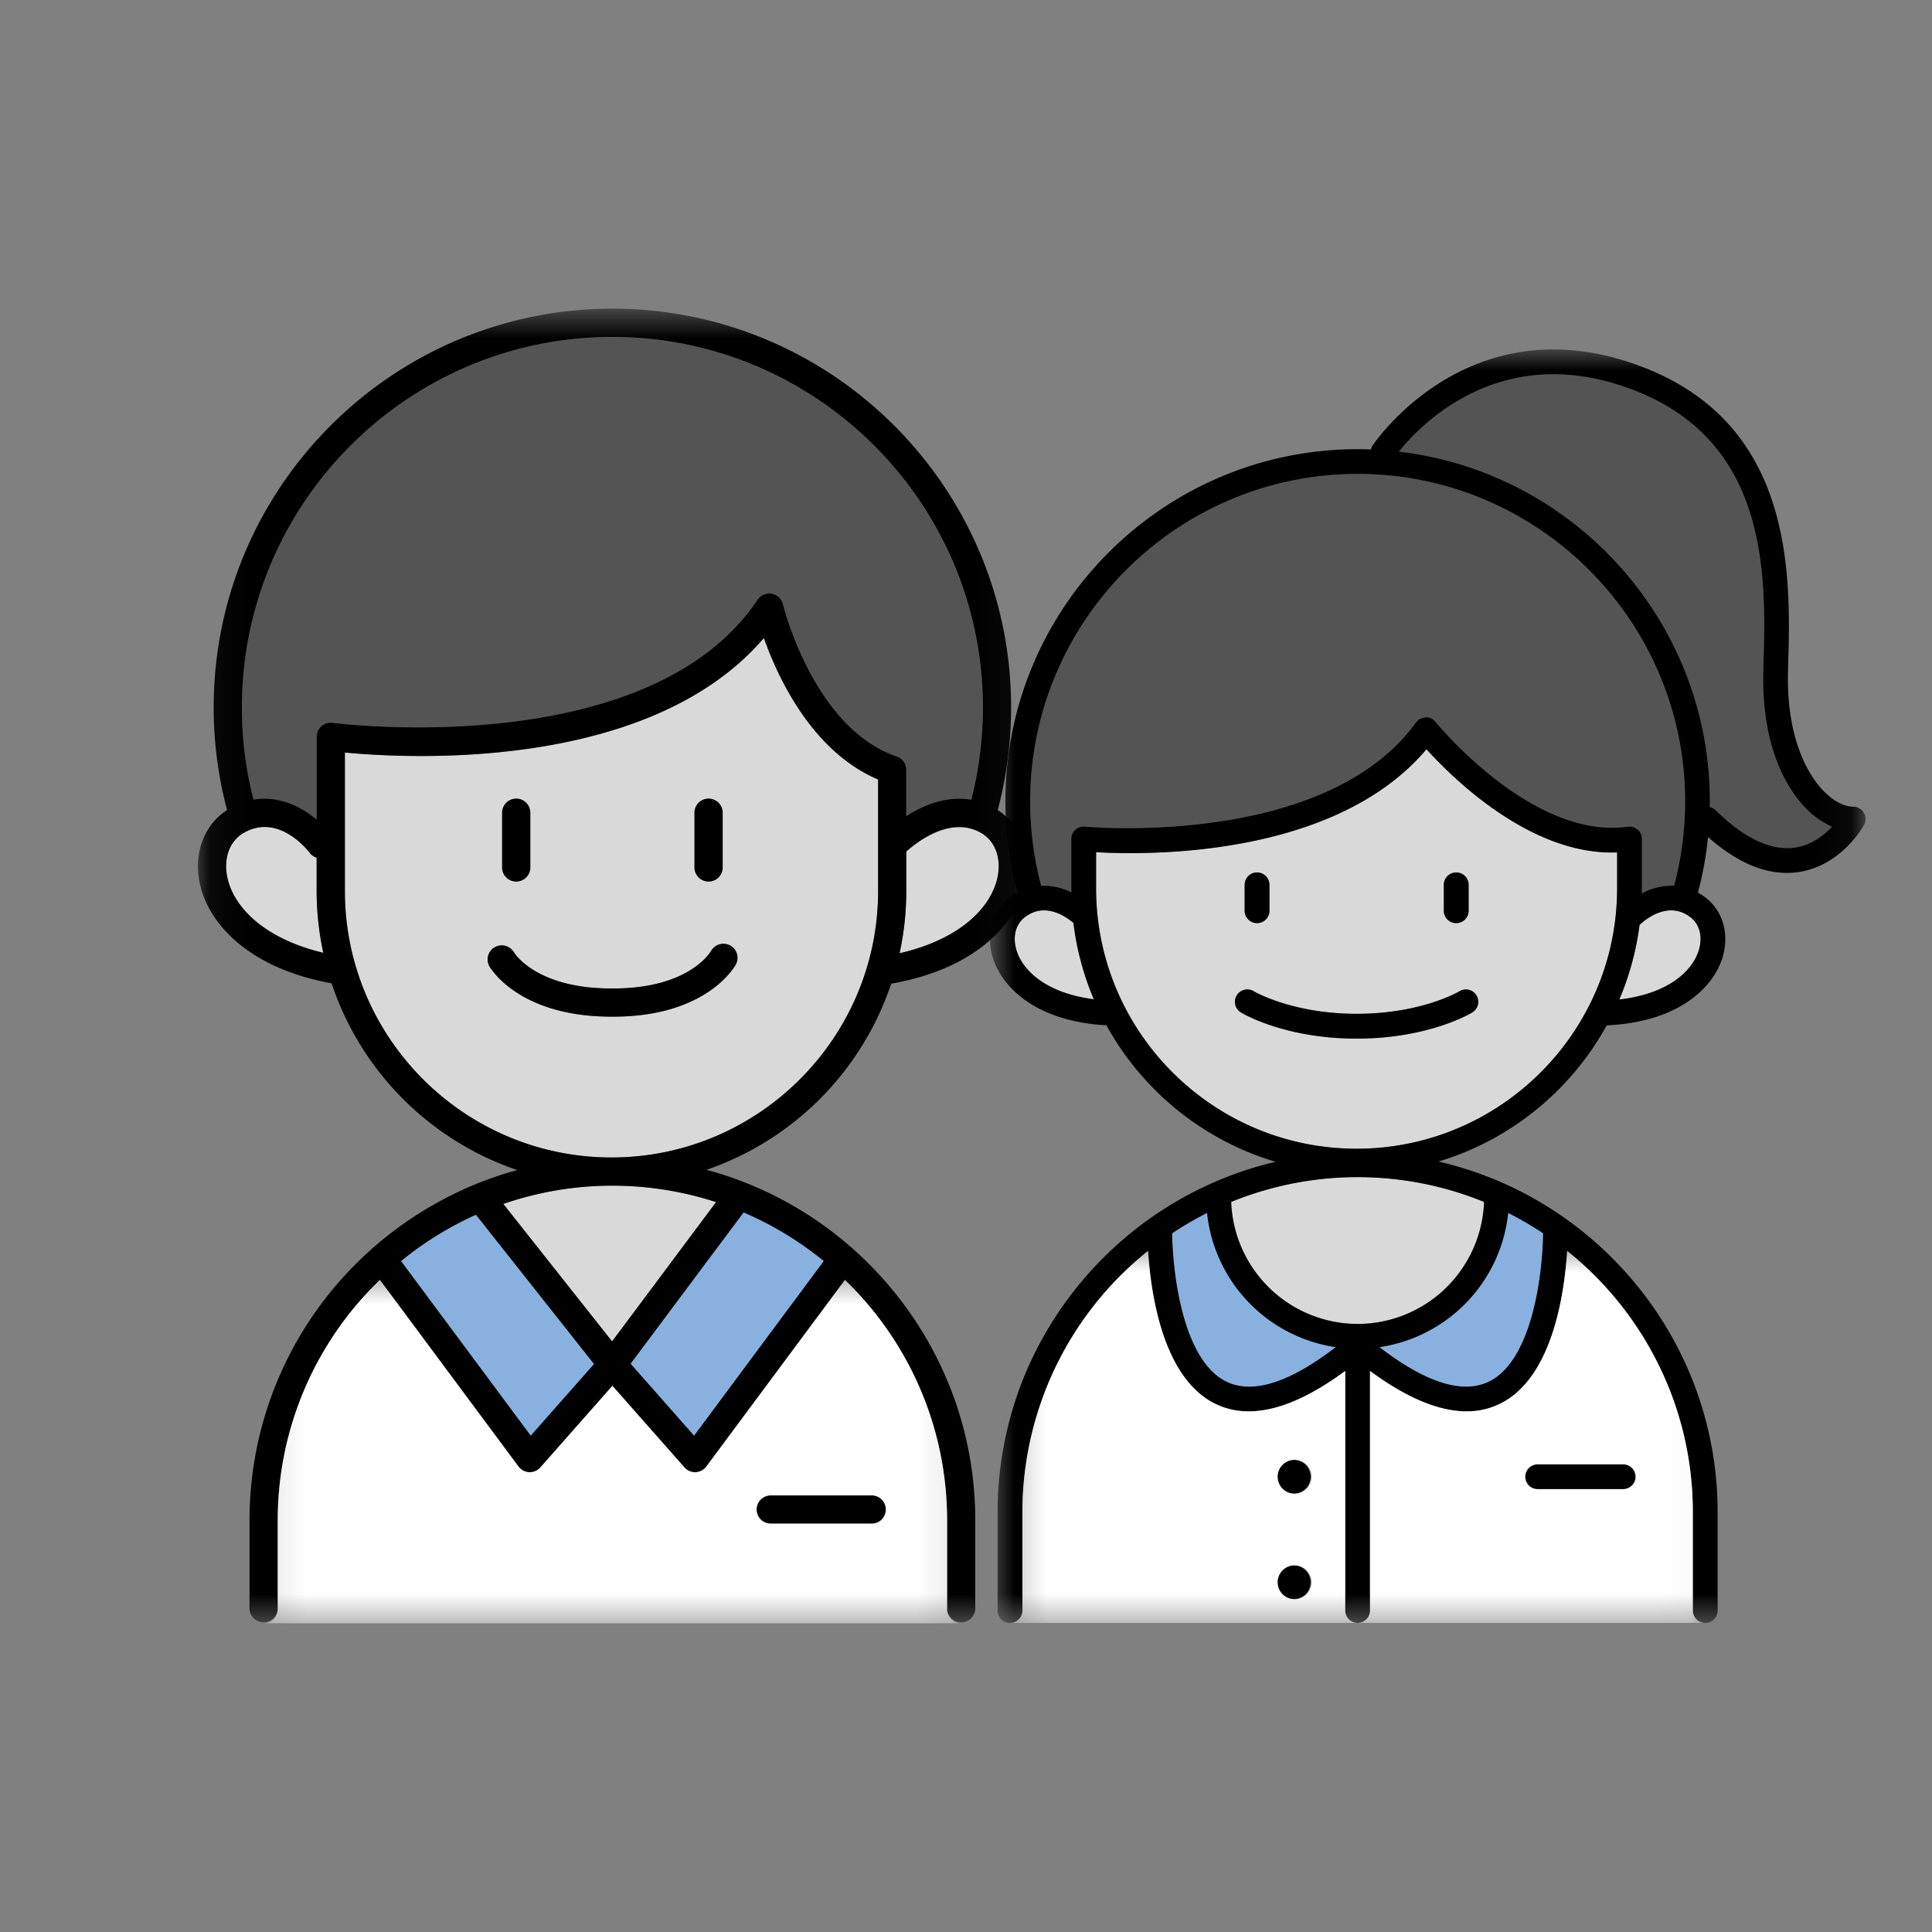
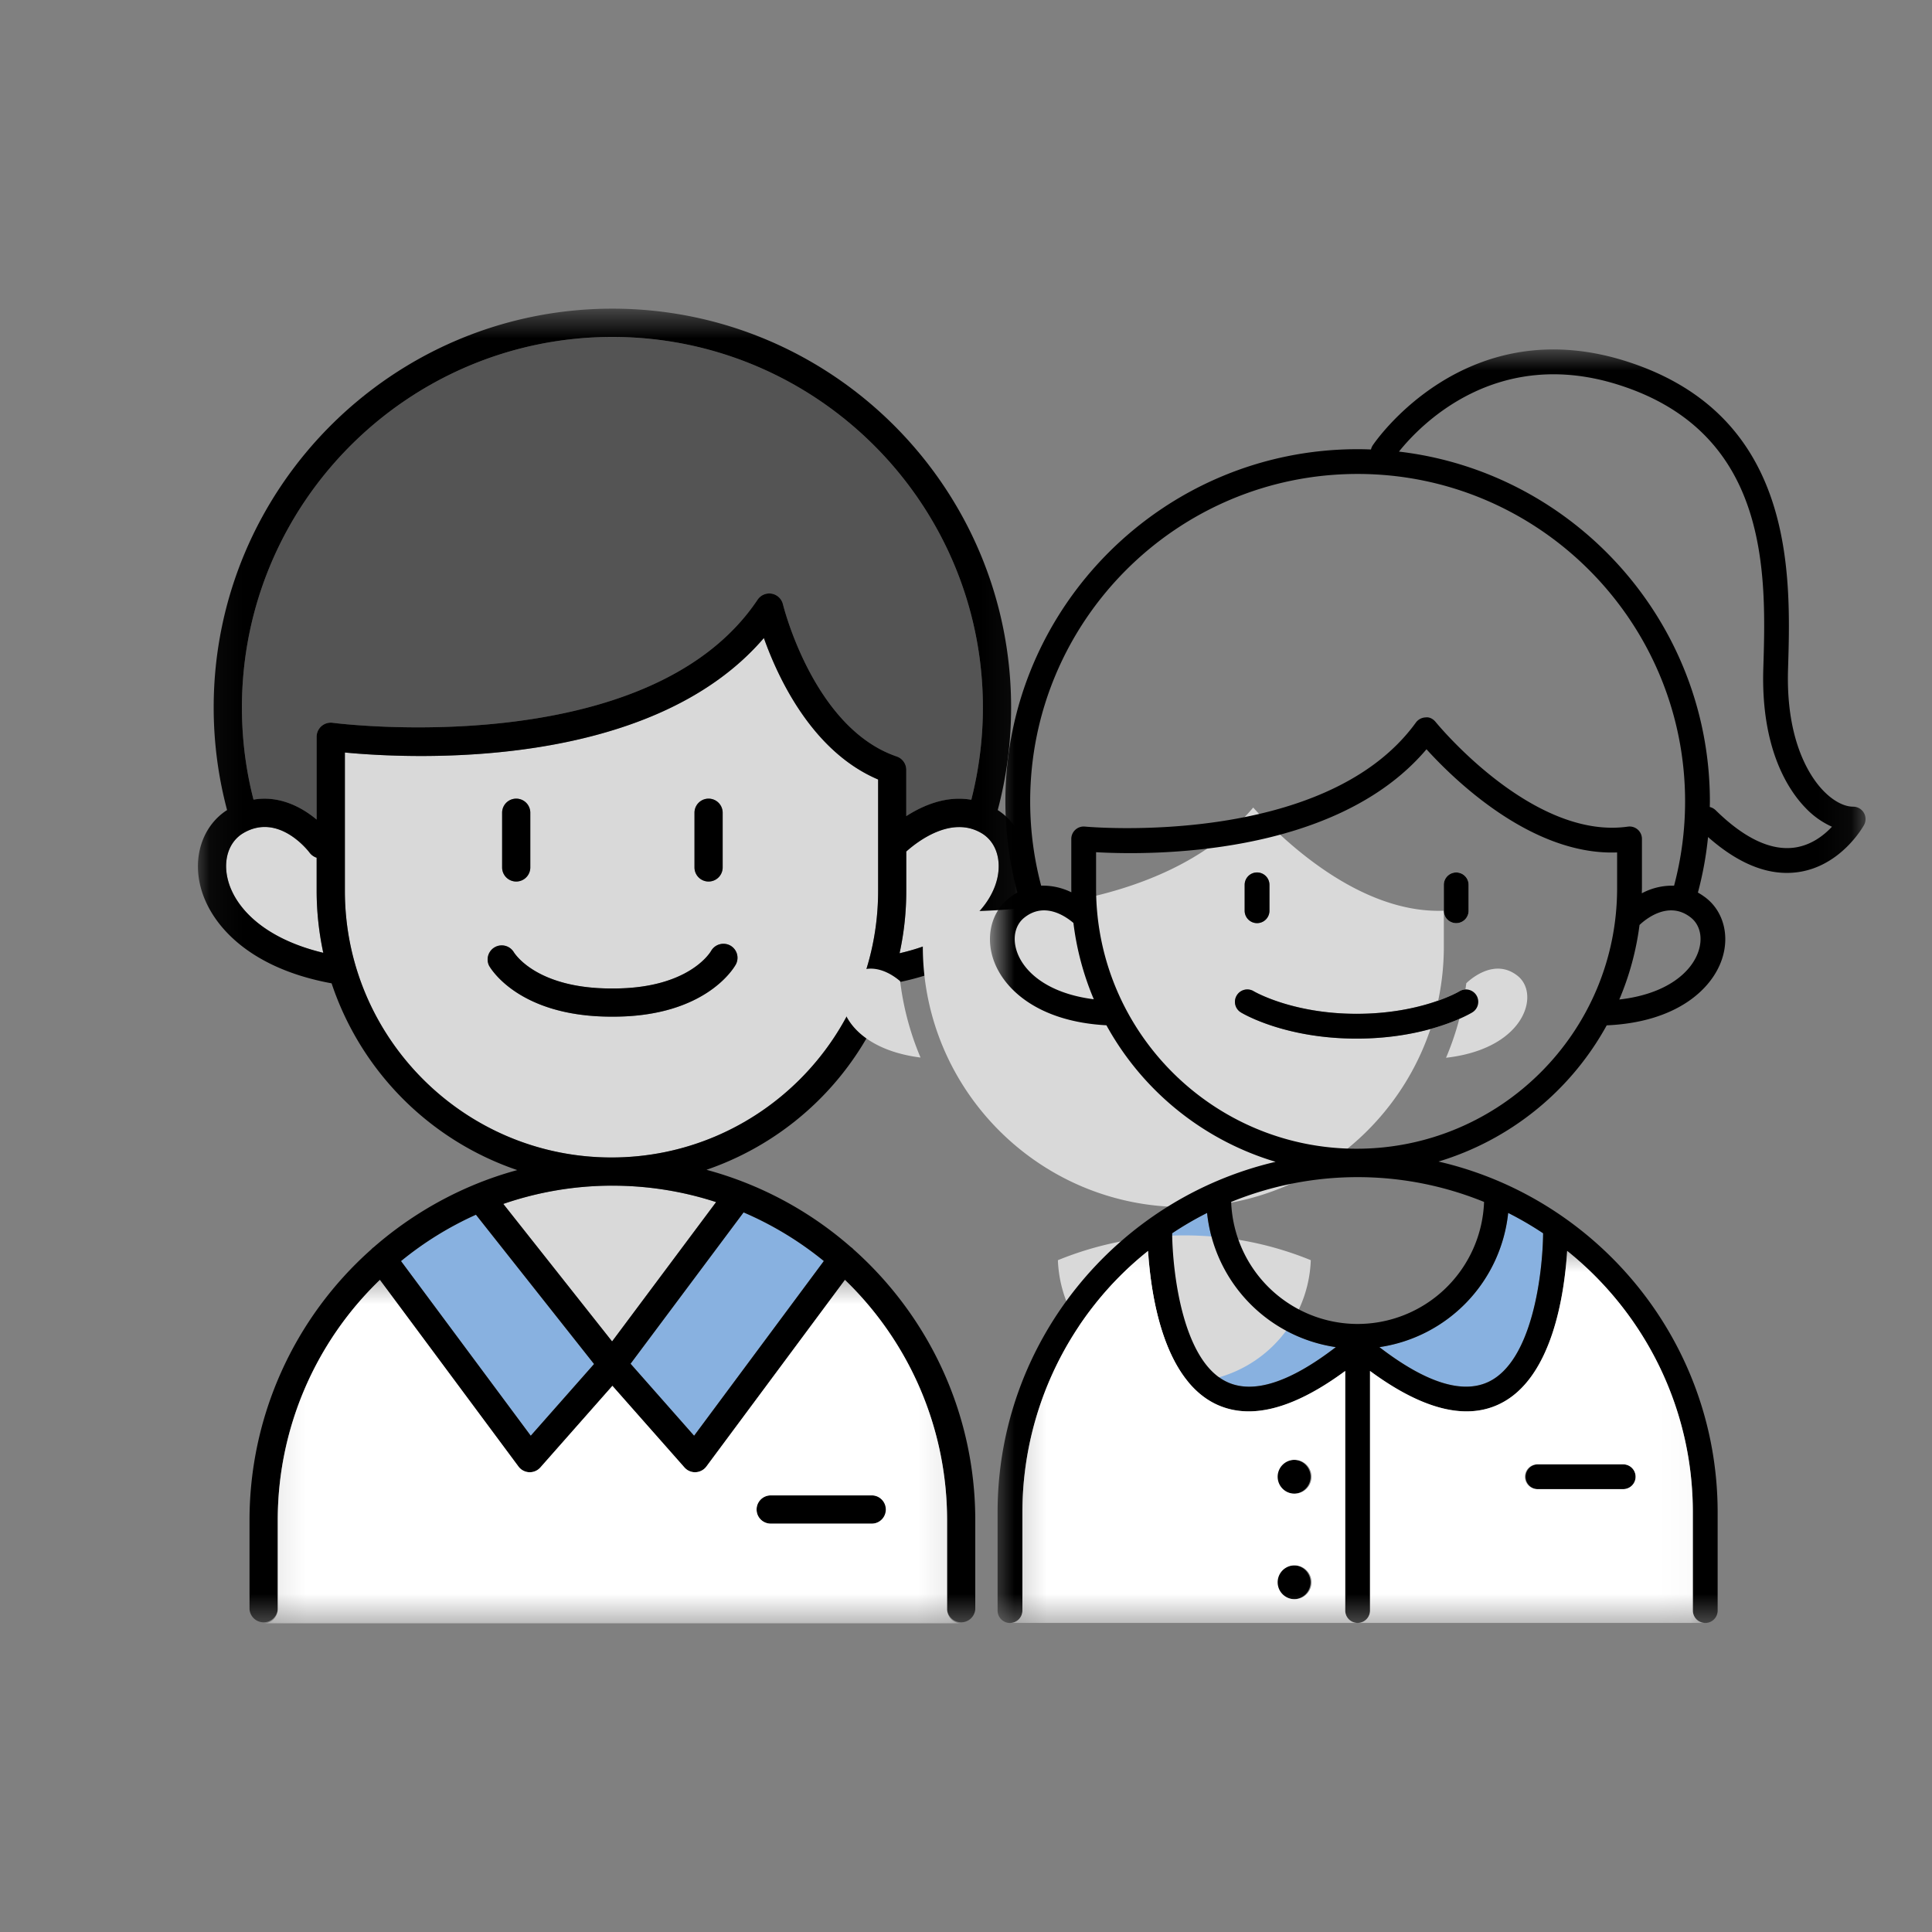
<svg xmlns="http://www.w3.org/2000/svg" width="60" height="60" viewBox="0 0 60 60" fill="none">
  <rect x="0" y="0" width="60" height="60" fill="#808080" stroke="none" />
  <g clip-path="url(#a)">
    <path d="M19.018 36.821c-1.186 0-2.325.2-3.389.568l3.38 4.27 3.229-4.327a10.4 10.4 0 0 0-3.22-.51m3.66-7.458a.443.443 0 0 0-.594.168c-.028.048-.696 1.167-3.038 1.167h-.055c-2.343 0-3.012-1.094-3.038-1.134a.438.438 0 0 0-.767.42c.035.067.907 1.589 3.805 1.589h.055c2.901 0 3.77-1.556 3.806-1.623a.436.436 0 0 0-.174-.587m-7.084-2.425a.437.437 0 1 0 .875 0V25.24a.437.437 0 0 0-.875 0zm5.974 0a.437.437 0 1 0 .875 0V25.24a.437.437 0 1 0-.875 0zm5.702-2.73v3.458c0 4.565-3.715 8.28-8.28 8.28-4.566 0-8.28-3.715-8.28-8.28V23.37c2.011.193 9.46.587 13.012-3.556.444 1.249 1.505 3.528 3.548 4.394M9.833 27.666v-1.028a.45.45 0 0 1-.218-.155c-.04-.054-.963-1.256-2.06-.61-.42.249-.613.762-.503 1.34.165.873 1.041 1.912 2.987 2.378a9.2 9.2 0 0 1-.206-1.925m21.152-.453c-.167.882-1.06 1.932-3.048 2.391a9 9 0 0 0 .208-1.938v-1.222c.35-.313 1.4-1.123 2.336-.57.42.248.614.761.504 1.34" fill="#D9D9D9" />
    <path d="M30.525 21.971c0 .972-.123 1.934-.36 2.866-.781-.136-1.506.179-2.02.51v-1.439a.44.44 0 0 0-.297-.415c-2.582-.878-3.523-4.685-3.533-4.724a.436.436 0 0 0-.789-.141c-3.395 5.065-13.099 3.834-13.196 3.82a.44.44 0 0 0-.347.104.44.44 0 0 0-.15.33v2.572c-.483-.406-1.18-.755-1.96-.62-.24-.93-.36-1.892-.36-2.863 0-6.344 5.161-11.506 11.505-11.506s11.507 5.162 11.507 11.506" fill="#545454" />
    <path d="m23.091 37.653-3.509 4.7 1.973 2.235 4.029-5.425a10.4 10.4 0 0 0-2.493-1.51m-4.644 4.708-1.965 2.227-4.029-5.424a10.4 10.4 0 0 1 2.327-1.439z" fill="#88B1E0" />
    <mask id="b" style="mask-type:luminance" maskUnits="userSpaceOnUse" x="6" y="9" width="26" height="42">
      <path d="M6.074 9.588h25.852V50.42H6.074z" fill="#fff" />
    </mask>
    <g mask="url(#b)">
      <path d="M22.853 29.95c-.037.067-.905 1.623-3.807 1.623h-.055c-2.898 0-3.77-1.522-3.805-1.588a.438.438 0 0 1 .767-.42c.026.04.695 1.133 3.038 1.133h.055c2.342 0 3.01-1.119 3.038-1.167a.443.443 0 0 1 .594-.168.437.437 0 0 1 .175.587m-.41-4.71v1.699a.437.437 0 0 1-.875 0V25.24a.437.437 0 1 1 .875 0m-5.974 0v1.699a.437.437 0 0 1-.875 0V25.24a.437.437 0 0 1 .875 0m11.06 21.639a.44.44 0 0 1-.438.438h-3.156a.438.438 0 1 1 0-.877h3.156a.44.44 0 0 1 .438.439m3.456-19.665c-.167.881-1.06 1.932-3.048 2.39a9 9 0 0 0 .208-1.938v-1.221c.35-.313 1.4-1.124 2.336-.571.42.248.614.762.504 1.34m-6.67-8.445a.436.436 0 0 0-.789-.142c-3.395 5.066-13.098 3.835-13.196 3.82a.44.44 0 0 0-.347.105.44.44 0 0 0-.15.33v2.571c-.483-.406-1.18-.755-1.96-.62-.24-.93-.36-1.891-.36-2.862 0-6.345 5.161-11.507 11.505-11.507s11.507 5.162 11.507 11.507c0 .972-.123 1.933-.36 2.866-.781-.137-1.506.178-2.02.509v-1.438a.44.44 0 0 0-.297-.415c-2.582-.878-3.523-4.686-3.532-4.724m2.955 8.897c0 4.566-3.715 8.28-8.28 8.28-4.566 0-8.28-3.714-8.28-8.28V23.37c2.011.193 9.46.587 13.012-3.556.444 1.25 1.506 3.528 3.548 4.394zm-5.032 9.667-3.23 4.326-3.378-4.27a10.4 10.4 0 0 1 3.388-.567c1.124 0 2.206.18 3.22.51m3.346 1.83-4.029 5.426-1.973-2.236 3.51-4.7c.902.387 1.74.898 2.492 1.51m-9.102 5.426-4.029-5.424a10.4 10.4 0 0 1 2.327-1.44l3.668 4.637zm-9.43-17.375c-.11-.578.084-1.092.504-1.34 1.096-.646 2.02.556 2.059.609a.45.45 0 0 0 .218.155v1.028c0 .66.073 1.304.206 1.925-1.945-.466-2.822-1.505-2.987-2.378m23.933-2.056a12.4 12.4 0 0 0 .415-3.187c0-6.828-5.554-12.383-12.382-12.383S6.636 15.143 6.636 21.97c0 1.082.141 2.152.416 3.187-.696.446-1.033 1.308-.86 2.218.23 1.22 1.433 2.674 4.106 3.163a9.2 9.2 0 0 0 5.766 5.8 11 11 0 0 0-1.353.463 11.4 11.4 0 0 0-3.107 1.934l-.01.006a.5.5 0 0 0-.067.063 11.24 11.24 0 0 0-3.778 8.41v2.759a.439.439 0 0 0 .876 0v-2.759c0-2.928 1.217-5.576 3.172-7.467l4.304 5.797c.079.105.201.17.333.176h.019a.44.44 0 0 0 .328-.148l2.237-2.534 2.238 2.534a.44.44 0 0 0 .328.149l.019-.001a.44.44 0 0 0 .333-.176l4.304-5.797a10.36 10.36 0 0 1 3.172 7.467v2.759a.439.439 0 0 0 .876 0v-2.759c0-3.34-1.461-6.344-3.777-8.41a.5.5 0 0 0-.068-.063q-.005-.004-.01-.005a11.26 11.26 0 0 0-4.492-2.407 9.2 9.2 0 0 0 5.736-5.78c2.716-.478 3.935-1.945 4.169-3.174.172-.91-.165-1.772-.861-2.218" fill="#000" />
    </g>
    <mask id="c" style="mask-type:luminance" maskUnits="userSpaceOnUse" x="8" y="39" width="22" height="12">
      <path d="M8.148 39.704h21.704v10.718H8.148z" fill="#fff" />
    </mask>
    <g mask="url(#c)">
      <path d="M27.09 47.318h-3.155a.438.438 0 1 1 0-.877h3.156a.439.439 0 0 1 0 .877m2.322 2.657v-2.759c0-2.928-1.217-5.576-3.172-7.467l-4.304 5.796a.44.44 0 0 1-.333.176l-.019.001a.44.44 0 0 1-.328-.148l-2.238-2.535-2.237 2.535a.44.44 0 0 1-.328.148h-.019a.44.44 0 0 1-.333-.177l-4.304-5.796a10.36 10.36 0 0 0-3.172 7.467v2.759a.44.44 0 0 1-.438.438H29.85a.44.44 0 0 1-.438-.438" fill="#fff" />
    </g>
    <path d="M46.838 37.666a4.71 4.71 0 0 1-3.999 4.168c1.436 1.104 2.574 1.465 3.39 1.077 1.37-.653 1.681-3.388 1.694-4.613q-.522-.348-1.085-.632m-5.353 4.168c-1.434 1.104-2.573 1.467-3.39 1.077-1.366-.651-1.68-3.387-1.693-4.613q.522-.348 1.085-.632a4.71 4.71 0 0 0 3.998 4.168" fill="#88B1E0" />
-     <path d="M45.853 30.913a.384.384 0 0 0-.529-.129c-.011.007-1.173.7-3.193.7-2.002 0-3.183-.694-3.194-.7a.383.383 0 0 0-.528.129.383.383 0 0 0 .128.528c.055.033 1.361.813 3.594.813s3.539-.78 3.593-.813a.385.385 0 0 0 .13-.528m-7.2-2.63a.384.384 0 1 0 .77 0v-.804a.385.385 0 0 0-.77 0zm6.186 0a.385.385 0 0 0 .77 0v-.804a.384.384 0 1 0-.77 0zm5.382-1.811v1.111c0 4.462-3.63 8.091-8.09 8.091-4.461 0-8.091-3.629-8.091-8.09v-1.12c1.627.094 7.42.164 10.26-3.196.846.932 3.264 3.306 5.921 3.204m2.29 2.022c-.702-.556-1.441.084-1.593.23a8.8 8.8 0 0 1-.629 2.315c1.487-.17 2.244-.857 2.457-1.494.142-.421.051-.824-.235-1.051m-19.175.167c-.244-.21-.898-.661-1.521-.167-.288.227-.378.63-.236 1.05.21.628.947 1.305 2.39 1.488a8.8 8.8 0 0 1-.633-2.371m12.753 8.664a3.934 3.934 0 0 1-3.927 3.79 3.936 3.936 0 0 1-3.927-3.79 10.4 10.4 0 0 1 3.927-.77c1.39 0 2.715.275 3.927.77" fill="#D9D9D9" />
-     <path d="M42.162 14.718c-5.607 0-10.17 4.561-10.17 10.17 0 .887.117 1.766.342 2.615.338-.014.66.075.938.206l-.002-.126v-1.531a.385.385 0 0 1 .423-.383c.074.007 7.45.678 10.28-3.232a.39.39 0 0 1 .303-.159c.123-.017.234.05.31.144.03.036 2.996 3.67 5.966 3.248a.382.382 0 0 1 .439.381v1.532q0 .079-.003.158a2.03 2.03 0 0 1 1.002-.237c.226-.85.342-1.73.342-2.617 0-5.608-4.562-10.169-10.17-10.169m14.73 10.957c-.25.266-.637.57-1.152.646-.738.107-1.567-.283-2.46-1.16a.4.4 0 0 0-.182-.1l.003-.174c0-5.598-4.226-10.226-9.656-10.863.636-.797 3.01-3.303 6.857-2.062 4.683 1.508 4.547 5.897 4.458 8.802-.078 2.507.788 3.787 1.312 4.326.257.265.535.464.82.585" fill="#545454" />
+     <path d="M45.853 30.913a.384.384 0 0 0-.529-.129c-.011.007-1.173.7-3.193.7-2.002 0-3.183-.694-3.194-.7a.383.383 0 0 0-.528.129.383.383 0 0 0 .128.528c.055.033 1.361.813 3.594.813s3.539-.78 3.593-.813a.385.385 0 0 0 .13-.528m-7.2-2.63a.384.384 0 1 0 .77 0v-.804a.385.385 0 0 0-.77 0zm6.186 0a.385.385 0 0 0 .77 0v-.804a.384.384 0 1 0-.77 0zv1.111c0 4.462-3.63 8.091-8.09 8.091-4.461 0-8.091-3.629-8.091-8.09v-1.12c1.627.094 7.42.164 10.26-3.196.846.932 3.264 3.306 5.921 3.204m2.29 2.022c-.702-.556-1.441.084-1.593.23a8.8 8.8 0 0 1-.629 2.315c1.487-.17 2.244-.857 2.457-1.494.142-.421.051-.824-.235-1.051m-19.175.167c-.244-.21-.898-.661-1.521-.167-.288.227-.378.63-.236 1.05.21.628.947 1.305 2.39 1.488a8.8 8.8 0 0 1-.633-2.371m12.753 8.664a3.934 3.934 0 0 1-3.927 3.79 3.936 3.936 0 0 1-3.927-3.79 10.4 10.4 0 0 1 3.927-.77c1.39 0 2.715.275 3.927.77" fill="#D9D9D9" />
    <mask id="d" style="mask-type:luminance" maskUnits="userSpaceOnUse" x="30" y="10" width="28" height="41">
      <path d="M30.74 10.815h27.2V50.42h-27.2z" fill="#fff" />
    </mask>
    <g mask="url(#d)">
      <path d="M45.853 30.913a.384.384 0 0 0-.529-.128c-.011.007-1.173.7-3.193.7-2.002 0-3.183-.694-3.194-.7a.383.383 0 0 0-.528.128.383.383 0 0 0 .128.528c.054.034 1.36.814 3.593.814s3.54-.78 3.594-.814a.385.385 0 0 0 .129-.528m-.63-3.818a.385.385 0 0 0-.384.385v.804a.385.385 0 0 0 .77 0v-.804a.384.384 0 0 0-.385-.385m-6.186 0a.384.384 0 0 0-.384.385v.804a.384.384 0 1 0 .77 0v-.804a.385.385 0 0 0-.386-.385m17.855-1.42a2.6 2.6 0 0 1-.82-.584c-.524-.54-1.39-1.82-1.312-4.327.09-2.904.225-7.293-4.458-8.801-3.847-1.241-6.22 1.264-6.857 2.062 5.43.636 9.656 5.265 9.656 10.863l-.003.174a.4.4 0 0 1 .181.099c.894.878 1.723 1.267 2.461 1.16.515-.075.903-.38 1.151-.645m-4.381 2.82c-.703-.557-1.442.084-1.594.23a8.8 8.8 0 0 1-.628 2.315c1.487-.17 2.244-.857 2.457-1.495.142-.42.051-.824-.235-1.05m-2.29-2.023c-2.657.102-5.075-2.272-5.92-3.204-2.842 3.361-8.634 3.29-10.261 3.197v1.119c0 4.462 3.63 8.09 8.09 8.09 4.461 0 8.091-3.628 8.091-8.09zm-8.059 10.084a10.4 10.4 0 0 0-3.927.77 3.936 3.936 0 0 0 3.927 3.79 3.934 3.934 0 0 0 3.927-3.79 10.4 10.4 0 0 0-3.927-.77m4.676 1.112a4.71 4.71 0 0 1-3.999 4.168c1.435 1.103 2.574 1.465 3.39 1.077 1.37-.653 1.681-3.388 1.694-4.613q-.522-.348-1.085-.632m-5.353 4.168a4.71 4.71 0 0 1-3.998-4.168q-.563.284-1.085.632c.014 1.225.327 3.961 1.694 4.613.816.39 1.954.026 3.389-1.077m-7.516-10.804a8.8 8.8 0 0 1-.633-2.37c-.245-.21-.898-.662-1.521-.168-.288.227-.378.63-.236 1.051.21.628.947 1.305 2.39 1.487m-1.976-6.144c0 .888.116 1.767.341 2.616a2 2 0 0 1 .938.206l-.002-.126v-1.532a.386.386 0 0 1 .423-.383c.074.008 7.45.678 10.28-3.232a.39.39 0 0 1 .303-.158c.123-.017.234.05.31.143.03.036 2.997 3.67 5.966 3.249a.384.384 0 0 1 .44.381v1.532l-.004.157a2 2 0 0 1 1.002-.236c.226-.85.342-1.73.342-2.617 0-5.608-4.562-10.17-10.17-10.17s-10.169 4.562-10.169 10.17m25.896.733c-.029.052-.711 1.268-2.037 1.461a2.5 2.5 0 0 1-.358.026c-.789.001-1.61-.373-2.449-1.114q-.088.877-.315 1.725.129.07.258.171c.54.428.732 1.174.488 1.9-.314.939-1.419 1.957-3.578 2.052a8.9 8.9 0 0 1-5.224 4.23c4.96 1.142 8.669 5.593 8.669 10.895v3.05a.384.384 0 1 1-.77 0v-3.05c0-3.28-1.526-6.21-3.904-8.12-.082 1.32-.454 3.971-2.108 4.76q-.47.224-1.017.224c-.863 0-1.865-.42-2.997-1.255v7.44a.384.384 0 1 1-.77 0v-7.44c-1.13.834-2.133 1.255-2.997 1.255q-.546 0-1.017-.224c-1.654-.789-2.026-3.44-2.108-4.76a10.4 10.4 0 0 0-3.904 8.12v3.05a.384.384 0 1 1-.77 0v-3.05c0-5.29 3.693-9.73 8.634-10.887a8.9 8.9 0 0 1-5.254-4.24c-2.116-.113-3.201-1.121-3.513-2.05-.243-.726-.052-1.472.489-1.9q.127-.1.258-.172a11 11 0 0 1-.372-2.83c0-6.032 4.907-10.939 10.939-10.939q.208 0 .415.009a.4.4 0 0 1 .05-.122c.028-.043 2.837-4.242 7.911-2.607 5.235 1.687 5.082 6.614 4.991 9.56-.071 2.306.742 3.403 1.096 3.766.304.316.642.496.927.496a.385.385 0 0 1 .337.57M40.204 48.613a.526.526 0 1 0 .001 1.051.526.526 0 0 0 0-1.05m0-3.277a.526.526 0 1 0 .001 1.05.526.526 0 0 0 0-1.05m10.59.526a.385.385 0 0 1-.384.384h-2.666a.385.385 0 0 1 0-.769h2.666c.212 0 .384.172.384.385" fill="#000" />
    </g>
    <mask id="e" style="mask-type:luminance" maskUnits="userSpaceOnUse" x="31" y="38" width="22" height="13">
      <path d="M31.334 38.815h21.63v11.607h-21.63z" fill="#fff" />
    </mask>
    <g mask="url(#e)">
      <path d="M40.204 46.387a.525.525 0 1 1 0-1.05.525.525 0 0 1 0 1.05m0 3.277a.525.525 0 1 1 0-1.05.525.525 0 0 1 0 1.05m1.573.352v-7.44c-1.13.834-2.133 1.255-2.996 1.255q-.546 0-1.018-.224c-1.654-.79-2.026-3.44-2.108-4.76a10.4 10.4 0 0 0-3.903 8.12v3.049a.384.384 0 0 1-.386.385h10.796a.385.385 0 0 1-.385-.385m8.633-3.77h-2.666a.385.385 0 0 1 0-.77h2.666a.385.385 0 0 1 0 .77m2.163 3.77v-3.05c0-3.279-1.525-6.21-3.904-8.12-.082 1.32-.454 3.972-2.108 4.76q-.47.225-1.017.225c-.862 0-1.865-.421-2.997-1.255v7.44a.384.384 0 0 1-.385.385h10.796a.385.385 0 0 1-.385-.385" fill="#fff" />
    </g>
  </g>
  <defs>
    <clipPath id="a">
      <path fill="#fff" d="M0 0h60v60H0z" />
    </clipPath>
  </defs>
</svg>